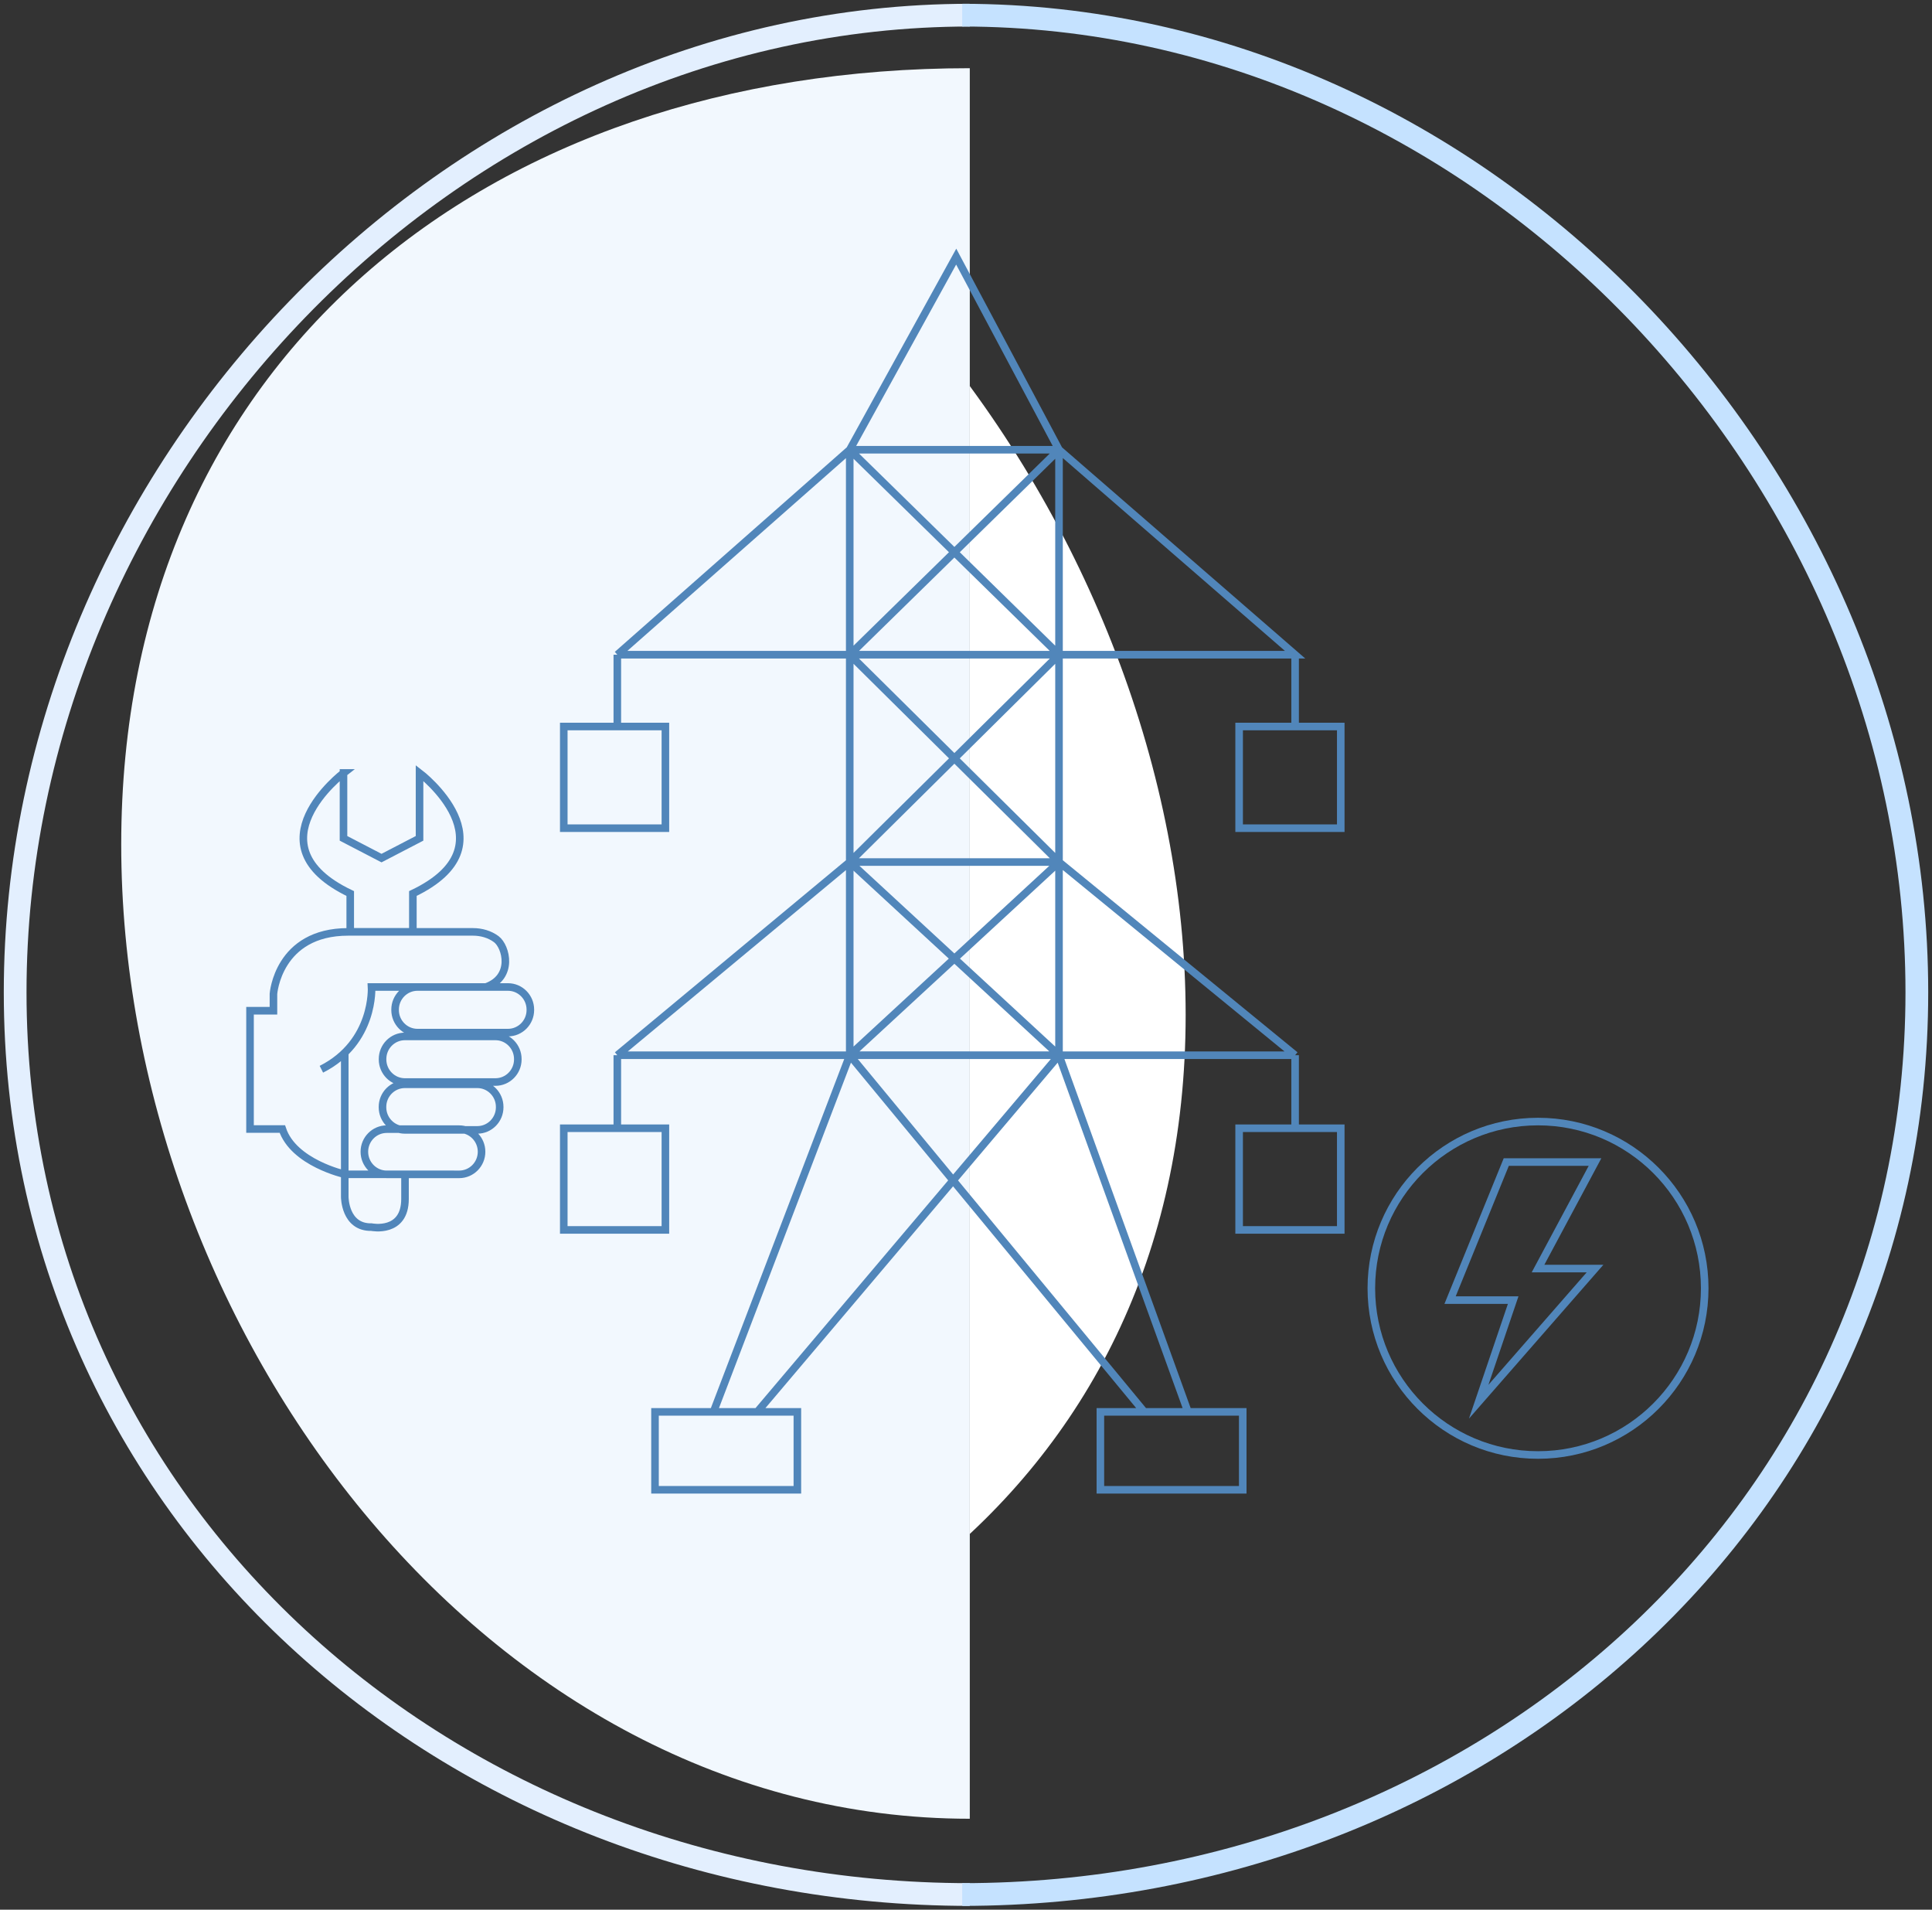
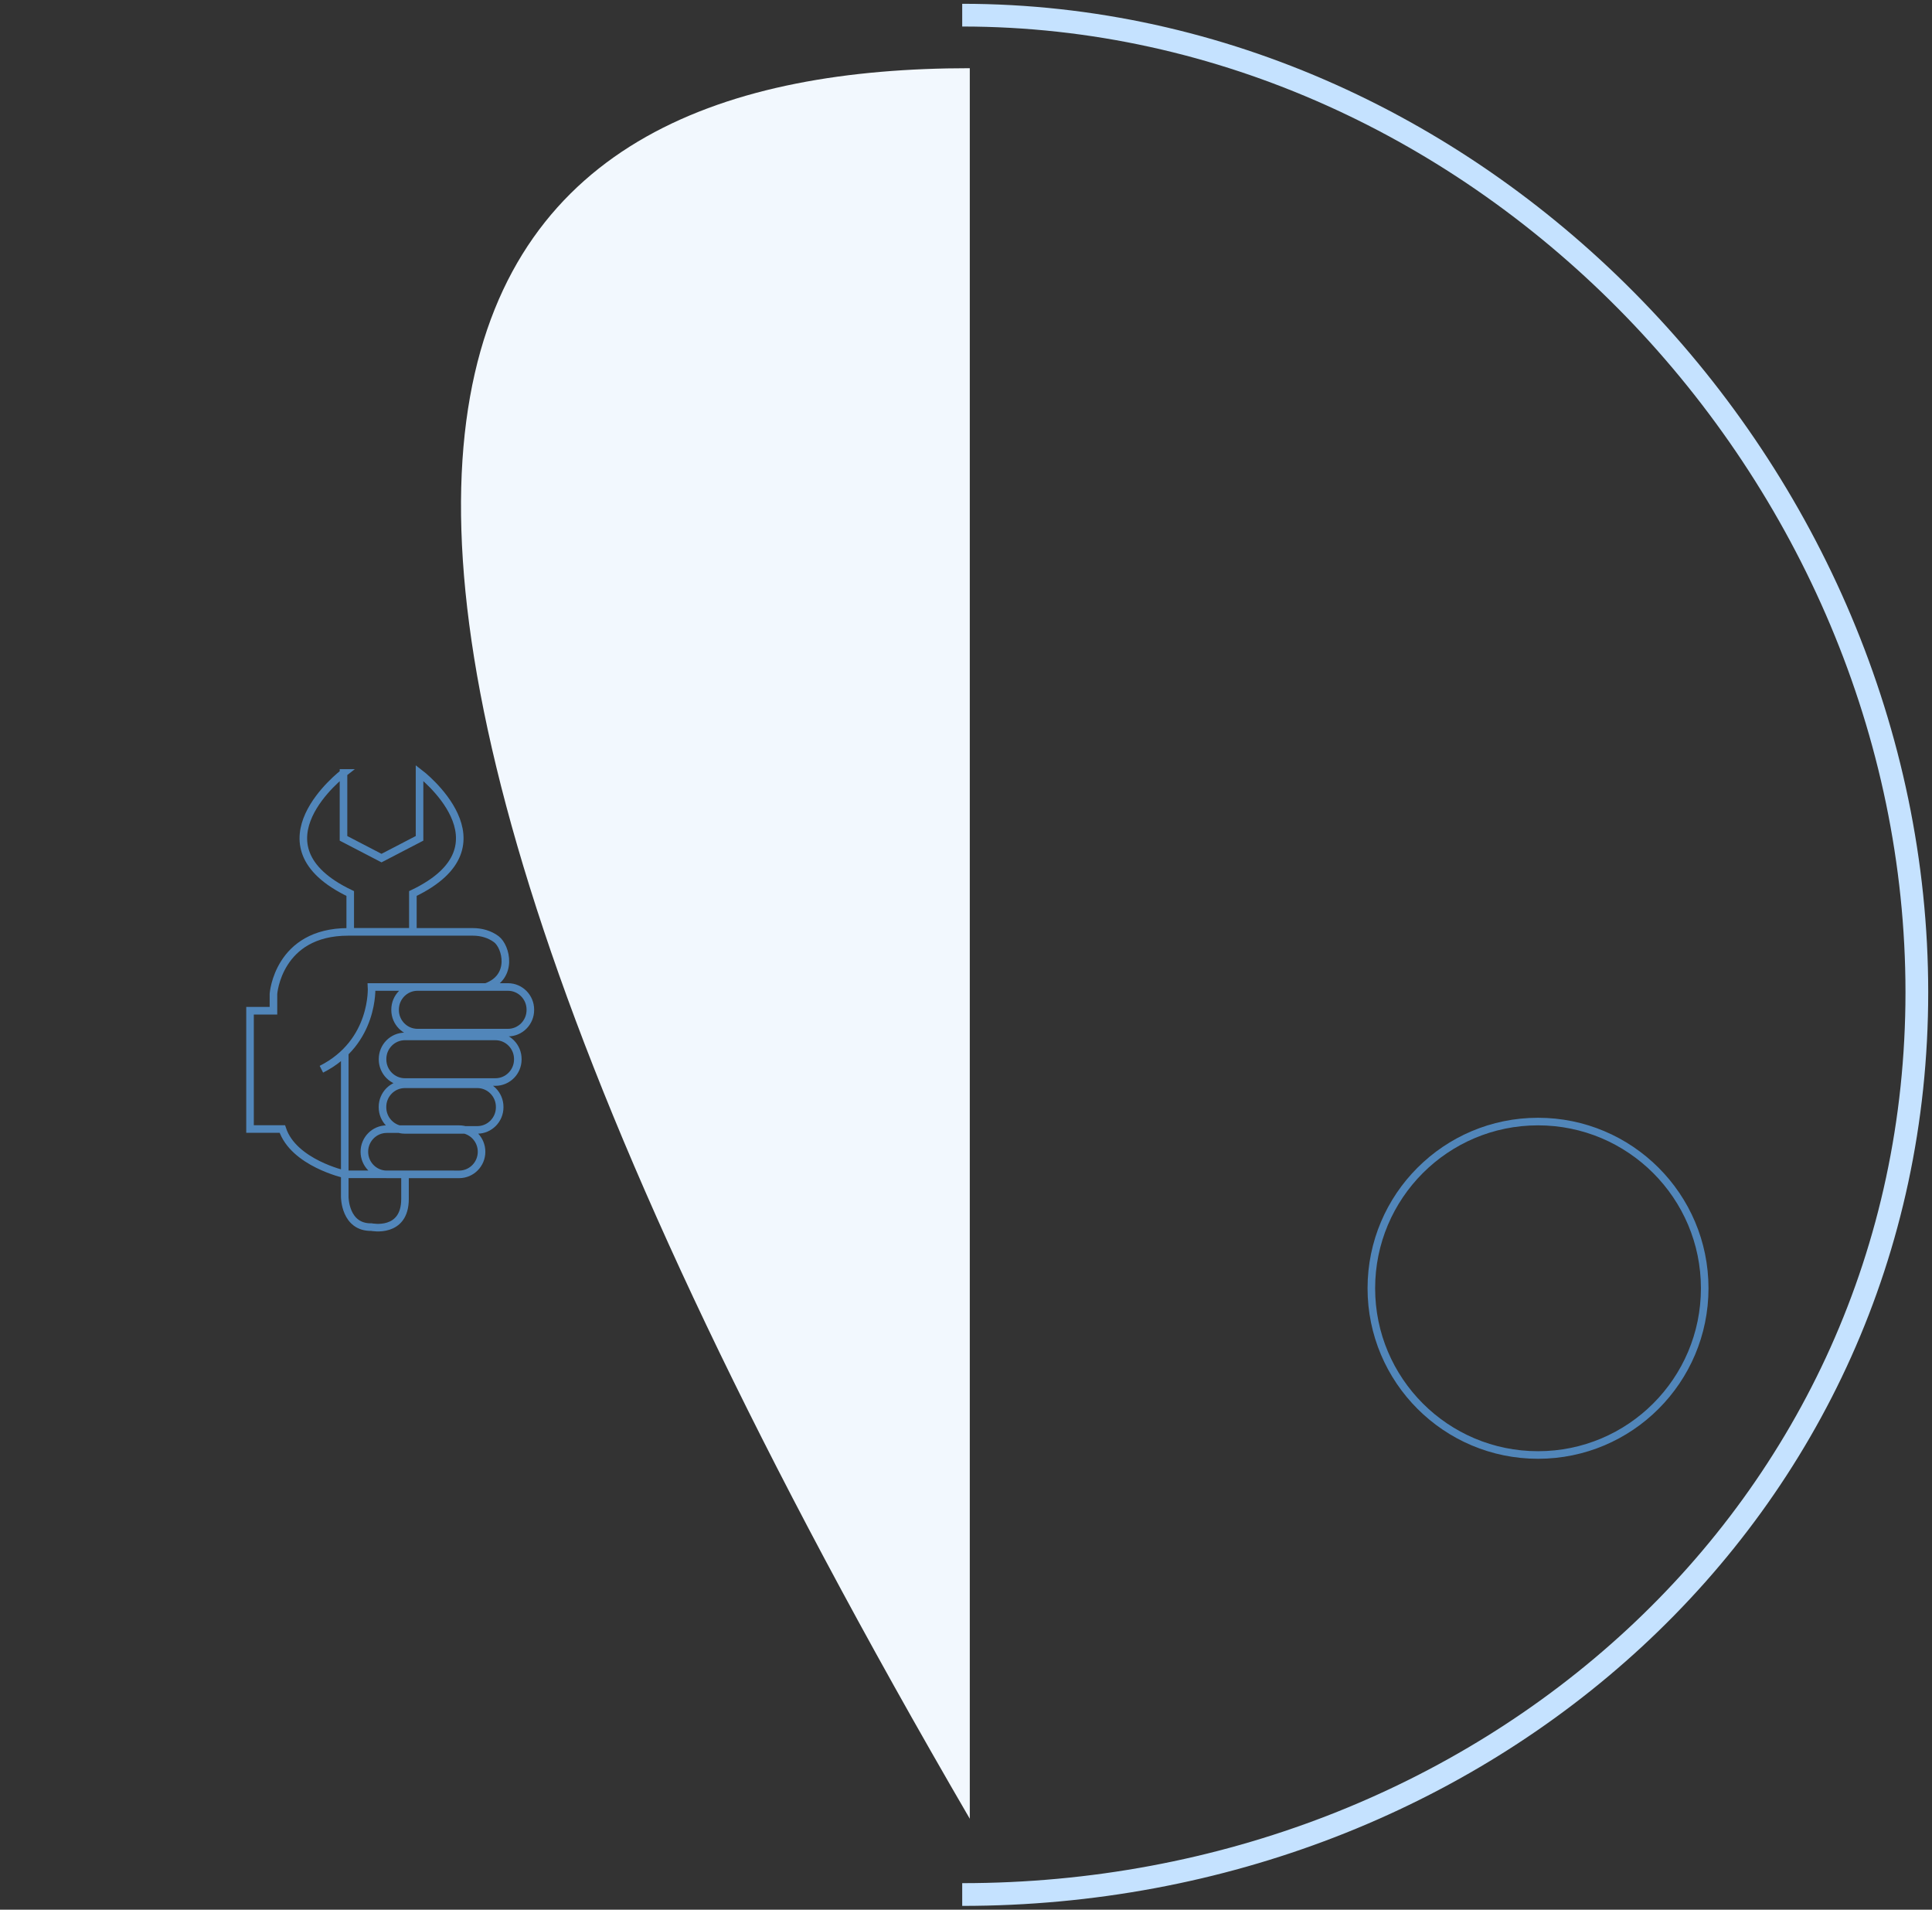
<svg xmlns="http://www.w3.org/2000/svg" width="255" height="252" viewBox="0 0 255 252" fill="none">
  <rect x="0" y="0" width="255" height="252" fill="#333333" stroke="none" />
-   <path d="M128 240C64.097 240 16 175.23 16 111.436C16 47.642 64.097 9 128 9V240Z" fill="#F2F8FE" />
-   <path d="M128 250C59.313 250 2 199.403 2 130.936C2 62.468 59.342 2 128 2" stroke="#E3EFFE" stroke-width="3" stroke-miterlimit="10" />
+   <path d="M128 240C16 47.642 64.097 9 128 9V240Z" fill="#F2F8FE" />
  <g clip-path="url(#clip0_1885_1097)">
-     <path d="M41 232.645C104.225 232.645 156.491 197.693 156.491 133.922C156.491 70.151 104.225 1.647 41 1.647V232.645Z" fill="white" />
-   </g>
+     </g>
  <path d="M127 250C195.687 250 253 199.403 253 130.936C253 62.468 195.658 2 127 2" stroke="#C5E2FF" stroke-width="3" stroke-miterlimit="10" />
-   <path d="M112.155 59.348H139.777M112.155 59.348V139.238H139.777V59.348M112.155 59.348L81.478 86.394M112.155 59.348L126.208 33.862L139.777 59.348M112.155 59.348L139.777 86.394L112.155 113.752M139.777 59.348L170.938 86.394H81.478M139.777 59.348L112.155 86.394L139.777 113.752M81.478 86.394V95.869M139.777 139.246L112.155 113.752M139.777 139.246L156.802 186.31H151.023L112.155 139.246M139.777 139.246H112.155M139.777 139.246L99.948 186.31H94.169L112.155 139.246M112.155 113.752L81.478 139.246M112.155 113.752H139.777M112.155 139.246L139.777 113.752M139.777 113.752L170.938 139.246M170.938 95.869V86.87M81.478 148.885V139.246M81.478 139.246H170.938M170.938 139.246L170.938 148.885M74.411 148.885H87.824V162.302H74.411V148.885ZM74.411 95.869H87.824V109.285H74.411V95.869ZM163.55 148.885H176.963V162.302H163.55V148.885ZM163.55 95.869H176.963V109.285H163.55V95.869ZM86.453 186.31H105.243V196.589H86.453V186.31ZM145.236 186.31H164.026V196.589H145.236V186.31Z" stroke="#5186BA" stroke-miterlimit="10" />
  <path d="M64.154 130.243C67.833 128.921 66.818 124.923 65.508 123.935C64.621 123.274 63.522 122.97 62.424 122.97H45.955C36.679 122.97 36.092 131.148 36.092 131.148V133.375H33V148.986H37.266C38.74 153.448 45.511 154.96 45.511 154.96H59.934M42.419 141.097C49.484 137.525 49.04 130.243 49.04 130.243H64.5M53.456 154.968V158.213C53.456 162.827 49.04 161.93 49.04 161.93C45.504 161.998 45.504 157.947 45.504 157.947V138.969M45.338 102V110.627L50.356 113.233L55.374 110.627V102C55.374 102 67.886 111.516 54.494 117.908V122.962H46.226V117.908C32.834 111.516 45.346 102 45.346 102H45.338ZM67.043 130.243H55.104C53.471 130.243 52.147 131.581 52.147 133.23V133.276C52.147 134.926 53.471 136.263 55.104 136.263H67.043C68.676 136.263 70 134.926 70 133.276V133.23C70 131.581 68.676 130.243 67.043 130.243ZM65.388 136.765H53.449C51.816 136.765 50.492 138.102 50.492 139.752V139.797C50.492 141.447 51.816 142.784 53.449 142.784H65.388C67.021 142.784 68.345 141.447 68.345 139.797V139.752C68.345 138.102 67.021 136.765 65.388 136.765ZM62.996 143.081H53.441C51.808 143.081 50.484 144.418 50.484 146.068V146.113C50.484 147.763 51.808 149.1 53.441 149.1H62.996C64.629 149.1 65.952 147.763 65.952 146.113V146.068C65.952 144.418 64.629 143.081 62.996 143.081ZM60.603 149.001H51.049C49.416 149.001 48.092 150.337 48.092 151.984C48.092 153.632 49.416 154.968 51.049 154.968H60.603C62.236 154.968 63.56 153.632 63.56 151.984C63.56 150.337 62.236 149.001 60.603 149.001Z" stroke="#5186BA" stroke-miterlimit="10" />
  <path d="M203 192C215.15 192 225 182.15 225 170C225 157.85 215.15 148 203 148C190.85 148 181 157.85 181 170C181 182.15 190.85 192 203 192Z" stroke="#5186BA" stroke-miterlimit="10" />
-   <path d="M198.809 153.342H210.524L203 167.399H210.524L195.17 184.968L199.72 171.563H191.391L198.809 153.342Z" stroke="#5186BA" stroke-miterlimit="10" />
  <defs>
    <clipPath id="clip0_1885_1097">
      <rect width="120" height="250" fill="white" transform="translate(128 1)" />
    </clipPath>
  </defs>
</svg>